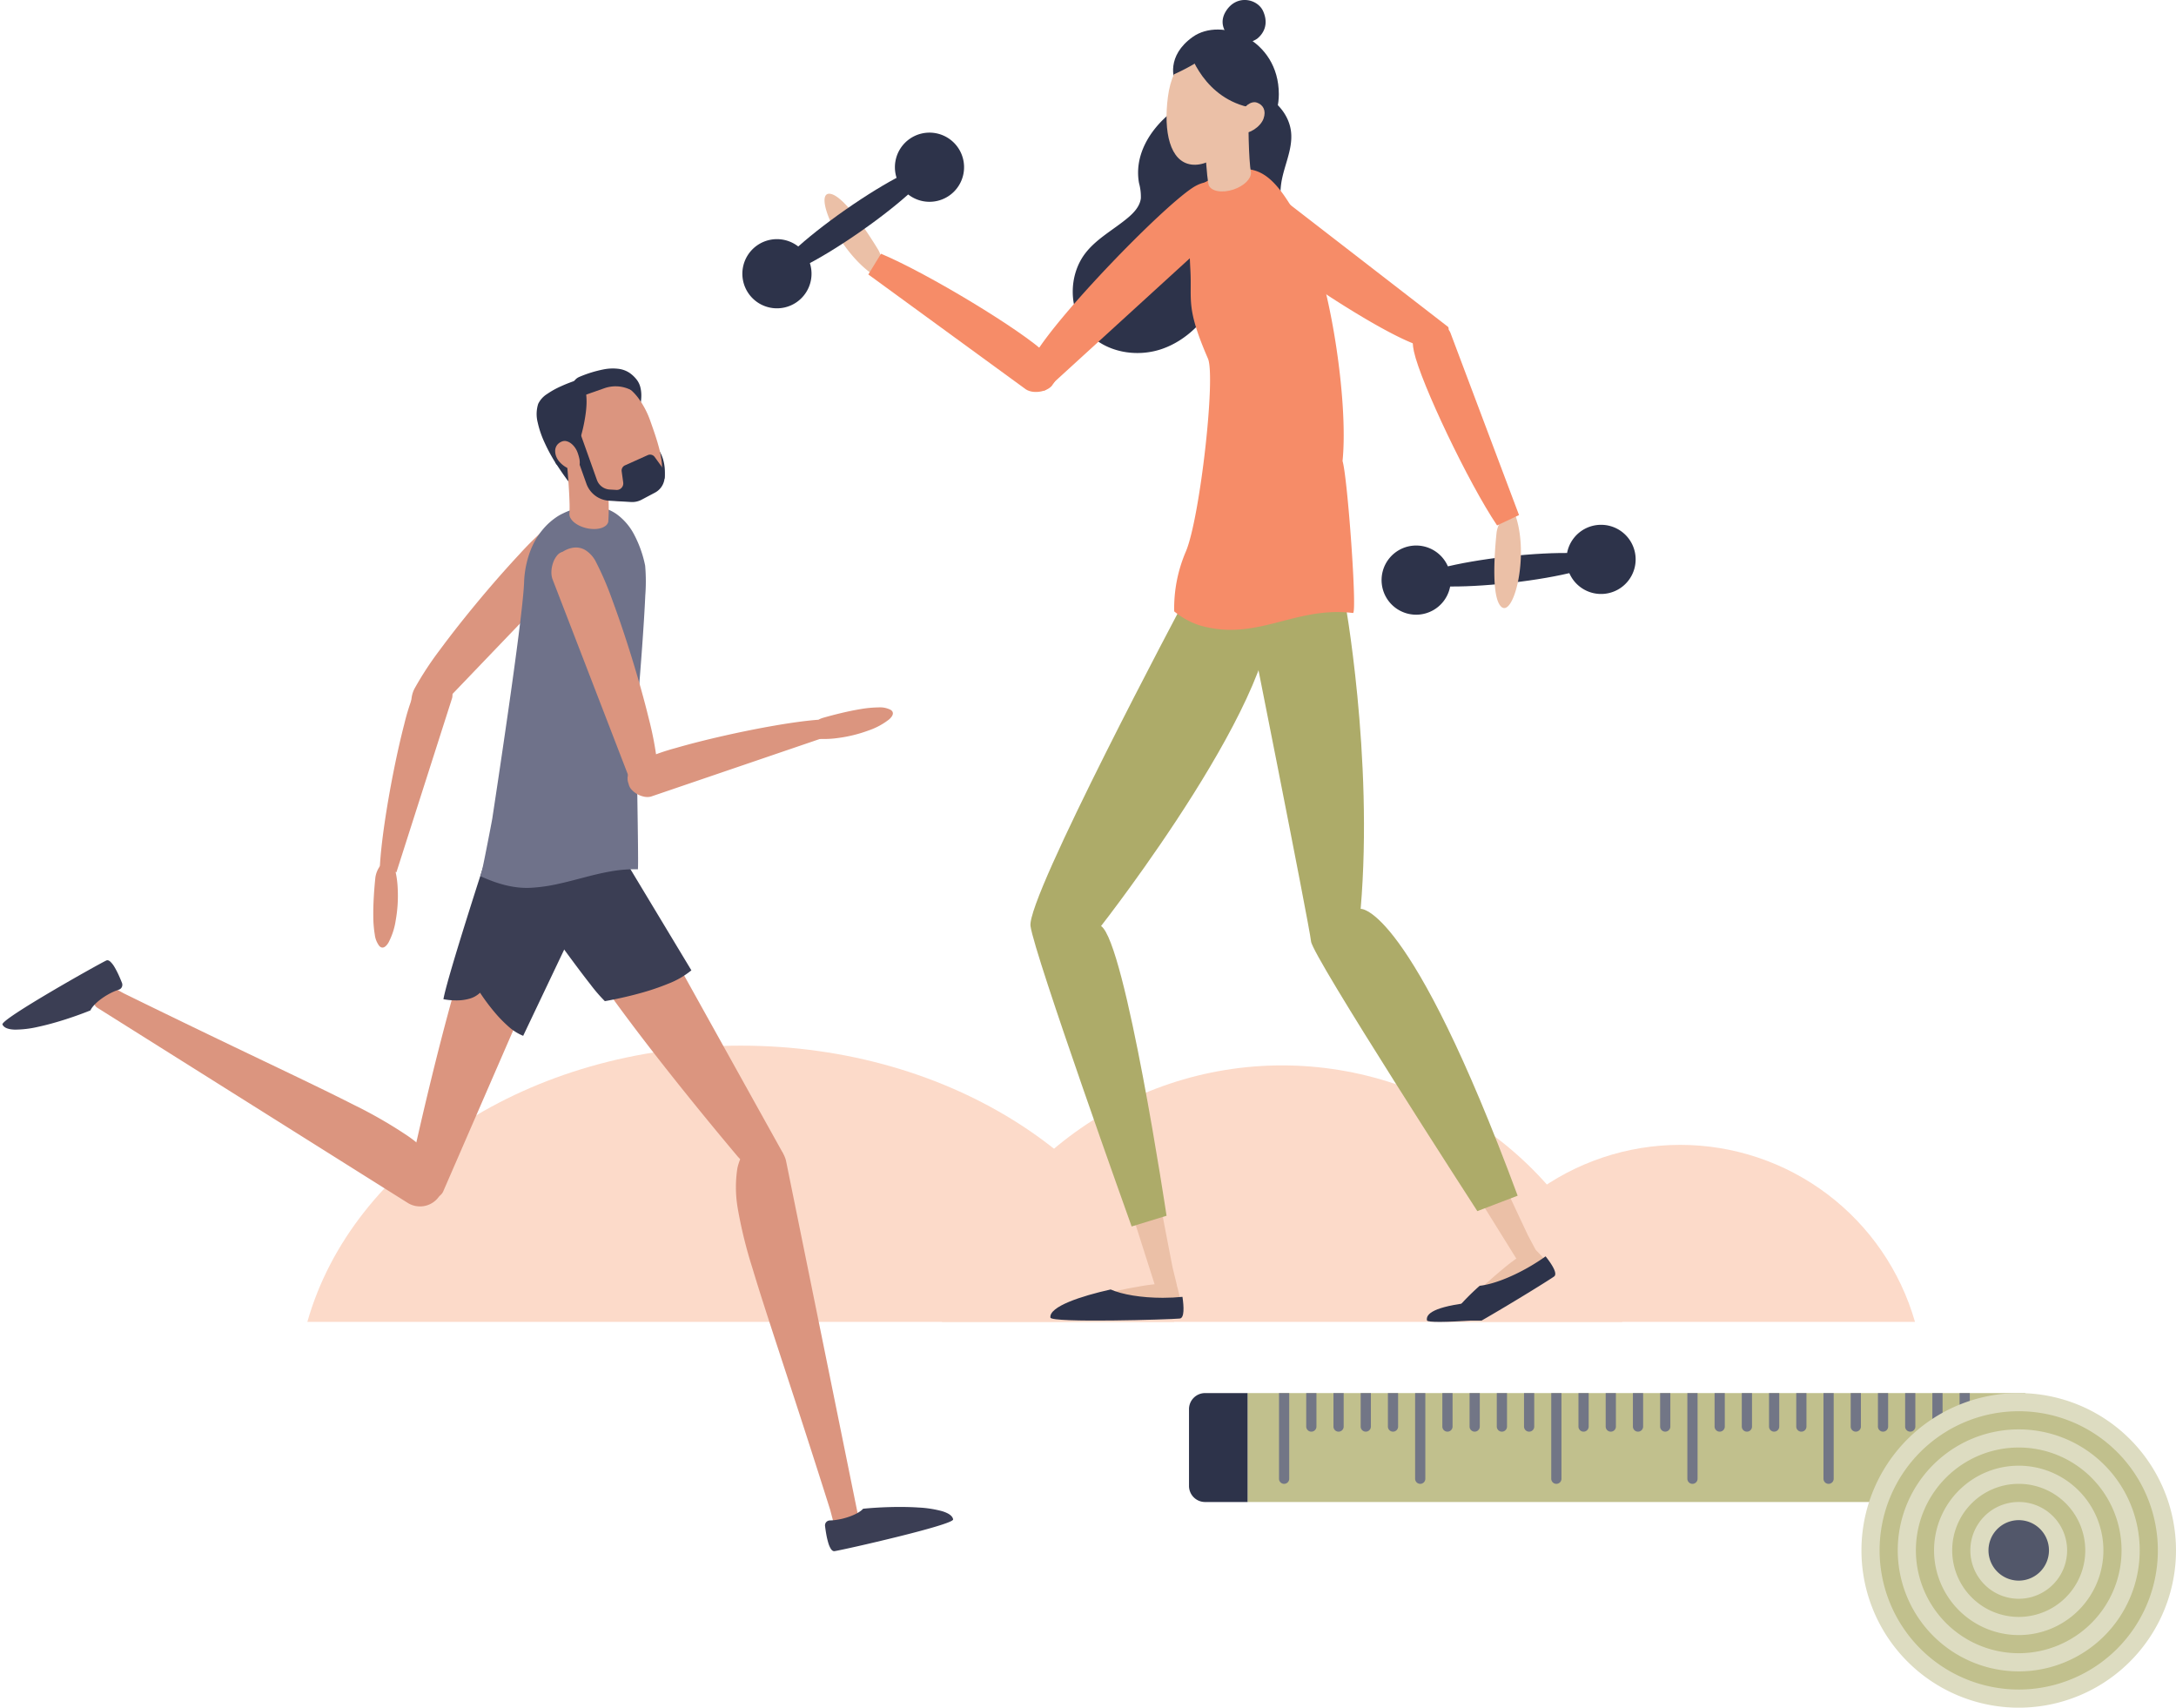
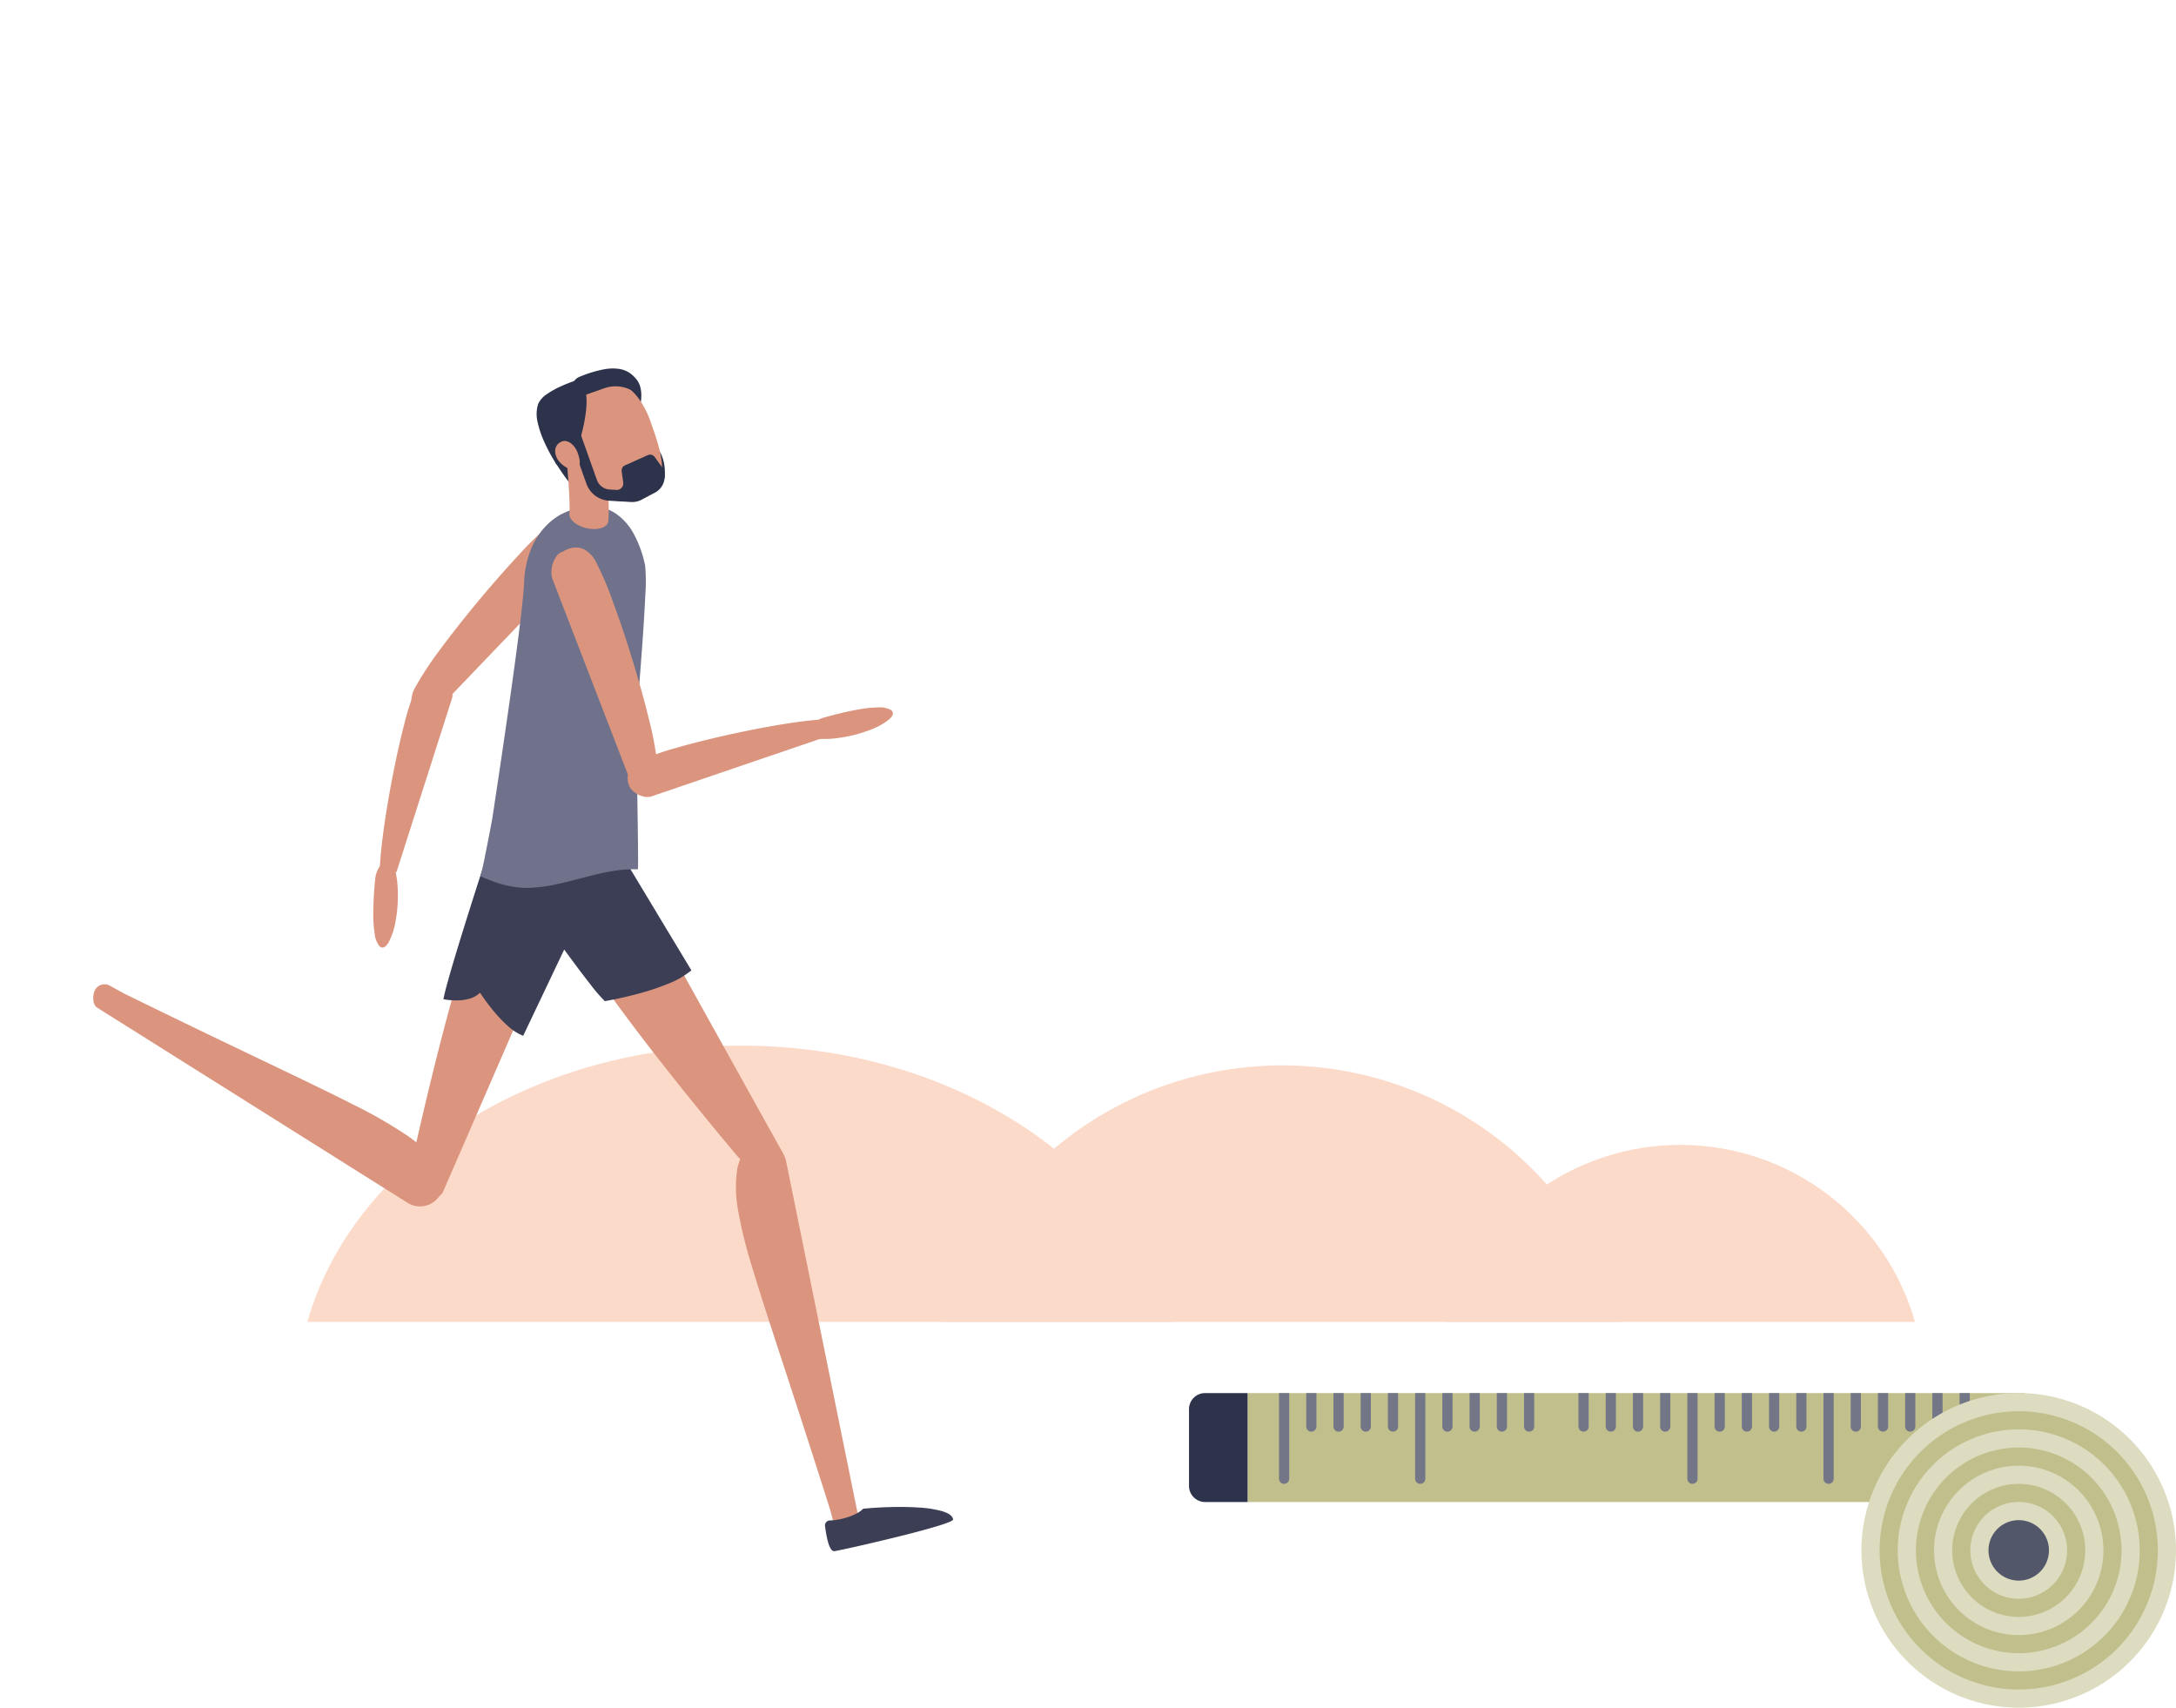
<svg xmlns="http://www.w3.org/2000/svg" xmlns:xlink="http://www.w3.org/1999/xlink" width="662.732" height="520.015" viewBox="0 0 662.732 520.015">
  <defs>
    <clipPath id="clip-path">
      <path id="Path_10363" data-name="Path 10363" d="M194.2,83.971H401.417a107.77,107.77,0,0,0-207.215,0" transform="translate(-194.202 -5.863)" fill="none" />
    </clipPath>
    <linearGradient id="linear-gradient" x1="-0.918" y1="0.902" x2="-0.913" y2="0.902" gradientUnits="objectBoundingBox">
      <stop offset="0" stop-color="#ff8f8f" />
      <stop offset="0.998" stop-color="#fcdac9" />
      <stop offset="1" stop-color="#fcdac9" />
    </linearGradient>
    <clipPath id="clip-path-2">
      <path id="Path_10364" data-name="Path 10364" d="M343.7,83.361h143a74.371,74.371,0,0,0-143,0" transform="translate(-343.696 -29.459)" fill="none" />
    </clipPath>
    <linearGradient id="linear-gradient-2" x1="-2.377" y1="0.902" x2="-2.37" y2="0.902" xlink:href="#linear-gradient" />
    <clipPath id="clip-path-3">
      <path id="Path_10365" data-name="Path 10365" d="M132.005,0C67.54,0,13.61,35.968,0,84.123H264.008C250.4,35.968,196.469,0,132.005,0Z" fill="none" />
    </clipPath>
    <linearGradient id="linear-gradient-3" x1="0.012" y1="0.886" x2="0.016" y2="0.886" xlink:href="#linear-gradient" />
    <clipPath id="clip-path-4">
-       <rect id="Rectangle_173" data-name="Rectangle 173" width="272.061" height="402.536" fill="none" />
-     </clipPath>
+       </clipPath>
    <clipPath id="clip-path-5">
      <rect id="Rectangle_326" data-name="Rectangle 326" width="300.605" height="95.801" fill="none" />
    </clipPath>
    <clipPath id="clip-path-6">
      <path id="Rectangle_172" data-name="Rectangle 172" d="M0,0H291.2l-.938,360.149H1.34Z" fill="none" />
    </clipPath>
  </defs>
  <g id="Group_616" data-name="Group 616" transform="translate(-1130.926 -2205.49)">
    <g id="Group_467" data-name="Group 467" transform="translate(1224.537 2523.904)">
      <g id="Group_435" data-name="Group 435" transform="translate(193.264 6.015)">
        <g id="Group_434" data-name="Group 434" clip-path="url(#clip-path)">
          <rect id="Rectangle_289" data-name="Rectangle 289" width="213.601" height="97.109" transform="translate(-7.259 0.68) rotate(-5.356)" fill="url(#linear-gradient)" />
        </g>
      </g>
      <g id="Group_437" data-name="Group 437" transform="translate(346.622 30.22)">
        <g id="Group_436" data-name="Group 436" clip-path="url(#clip-path-2)">
          <rect id="Rectangle_290" data-name="Rectangle 290" width="147.405" height="67.014" transform="translate(-5.009 0.469) rotate(-5.356)" fill="url(#linear-gradient-2)" />
        </g>
      </g>
      <g id="Group_439" data-name="Group 439" transform="translate(0)">
        <g id="Group_438" data-name="Group 438" clip-path="url(#clip-path-3)">
          <rect id="Rectangle_291" data-name="Rectangle 291" width="276.639" height="108.954" transform="matrix(0.996, -0.093, 0.093, 0.996, -13.775, 0.732)" fill="url(#linear-gradient-3)" />
        </g>
      </g>
    </g>
    <g id="Group_468" data-name="Group 468" transform="translate(1357.022 2205.49)">
      <g id="Group_267" data-name="Group 267" transform="translate(0)" clip-path="url(#clip-path-4)">
        <path id="Path_9178" data-name="Path 9178" d="M408.936,291.3c.248,2.214-12.157,5.423-27.707,7.167s-28.358,1.362-28.606-.852,12.156-5.423,27.707-7.167,28.357-1.362,28.606.852" transform="translate(-147.407 -120.959)" fill="#2d334a" />
        <path id="Path_9179" data-name="Path 9179" d="M431.357,286.3A10.532,10.532,0,1,1,443,295.6a10.532,10.532,0,0,1-11.639-9.292" transform="translate(-180.294 -114.791)" fill="#2d334a" />
        <path id="Path_9180" data-name="Path 9180" d="M334.594,297.155a10.532,10.532,0,1,1,11.639,9.292,10.531,10.531,0,0,1-11.639-9.292" transform="translate(-139.844 -119.328)" fill="#2d334a" />
        <path id="Path_9181" data-name="Path 9181" d="M221.352,325.4c2.326-12.971-3.228-17.595-7.7-19.24a6.937,6.937,0,0,0-10.295,2.906L158.293,409.535a3.217,3.217,0,0,0,3.143,4.531,11.159,11.159,0,0,0,10.5-4.654c12.47-17.734,46.4-67.146,49.422-84.012" transform="translate(-66.054 -127.476)" fill="#ebc0a7" />
        <path id="Path_9182" data-name="Path 9182" d="M289.884,302.287c-5.5-11.975-12.7-12.6-17.311-11.393a6.939,6.939,0,0,0-6.79,8.267l20.408,108.2a3.216,3.216,0,0,0,5.167,1.923,11.16,11.16,0,0,0,5.955-9.815c.1-21.679-.277-81.616-7.429-97.187" transform="translate(-111.055 -121.425)" fill="#ebc0a7" />
        <path id="Path_9183" data-name="Path 9183" d="M172.484,482.054c-2.9-3.185-5.522-4.447-8.983-3.473a6.98,6.98,0,0,0-4.757,8.84L192.2,592.328a3.222,3.222,0,0,0,6.2-1.746l-1.133-4.621c-14.483-74.173-15.436-92.031-24.784-103.905" transform="translate(-66.222 -199.929)" fill="#ebc0a7" />
        <path id="Path_9184" data-name="Path 9184" d="M316.677,481.972c-3.59-2.379-6.442-2.96-9.559-1.167a6.981,6.981,0,0,0-2.448,9.736l58.125,93.521a3.221,3.221,0,0,0,5.582-3.211l-2.23-4.2c-32.2-68.37-37.5-85.452-49.469-94.675" transform="translate(-126.922 -200.554)" fill="#ebc0a7" />
        <path id="Path_9185" data-name="Path 9185" d="M200.586,671.847s2.408,8.186.963,8.667-35.151,1.926-37.558.481,4.815-3.852,4.815-3.852,15.89-4.333,25.039-5.3c0,0,6.741-.481,6.741,0" transform="translate(-68.349 -280.766)" fill="#ebc0a7" />
        <path id="Path_9186" data-name="Path 9186" d="M179.551,674.72c3.491,1.532,9.291,2.536,15.86,2.536,2.1,0,4.12-.1,6.012-.293.438,2.973.63,6.441-.812,6.607-2.546.294-39.194,1.405-39.408-.294-.424-3.356,9.409-6.561,18.349-8.555" transform="translate(-67.383 -282.056)" fill="#2d334a" />
        <path id="Path_9187" data-name="Path 9187" d="M396.312,653.216c-.24-.417-5.844,3.361-5.844,3.361-7.45,5.4-19.064,17.076-19.064,17.076s-.105.119-.275.319h8.681c9.207-5.4,21.013-13,21.658-13.722,1.012-1.138-5.156-7.033-5.156-7.033" transform="translate(-155.145 -273.053)" fill="#ebc0a7" />
        <path id="Path_9188" data-name="Path 9188" d="M358.256,687.109c.132.683,6.229.519,13.595.052l-1.668-5.325c-11.173,1.444-12.21,3.8-11.927,5.273" transform="translate(-149.747 -285.031)" fill="#2d334a" />
        <path id="Path_9189" data-name="Path 9189" d="M398.858,657.391c-1.546,1.108-3.246,2.205-5.065,3.252-5.695,3.275-11.222,5.3-15.012,5.709a73.768,73.768,0,0,0-9.861,10.6h10.439c9.36-5.374,20.866-12.526,22.09-13.431,1.168-.864-.727-3.773-2.589-6.132" transform="translate(-154.221 -274.812)" fill="#2d334a" />
        <path id="Path_9190" data-name="Path 9190" d="M197.381,314.122s-47.785,89.744-46.6,98.572,30.8,91.489,30.8,91.489l10.636-3.26s-12.5-83.211-19.949-88.229c0,0,57.749-73.737,51.539-100.024Z" transform="translate(-63.021 -130.706)" fill="#adab69" />
        <path id="Path_9191" data-name="Path 9191" d="M293.16,312.669s8.924,48.41,4.968,94.8c0,0,14.876-1.476,47.814,87.348l-12.281,4.692s-50.228-77.6-50.643-82.127S262.7,313.1,262.7,313.1Z" transform="translate(-109.816 -130.706)" fill="#adab69" />
        <path id="Path_9192" data-name="Path 9192" d="M225.968,46.305c-14.99-2.6-35.869,12.353-32.875,28.7a15.554,15.554,0,0,1,.553,4.63c-.3,2.437-2.126,4.389-4.01,5.963-4.235,3.539-9.289,6.2-12.722,10.522-5.494,6.916-5.38,17.813.552,24.356,5.488,6.052,14.866,7.688,22.59,5.024s13.783-9.061,17.341-16.416a24.064,24.064,0,0,1,2.978-5.317c2.45-2.877,6.363-3.983,9.42-6.2a15.3,15.3,0,0,0,5.8-8.6c1.1-4.427.162-9.111.767-13.633.708-5.3,3.523-10.334,3.058-15.658-.591-6.773-6.75-12.207-13.45-13.367" transform="translate(-72.279 -19.234)" fill="#2d334a" />
        <path id="Path_9193" data-name="Path 9193" d="M199.962,97.143c7.519-5.069,11.011,1.867,11.188,2.016,2.079,1.749,1.4,7.016-.931,9.373l-54.665,49.909c-.8.888-2.3-.413-3.21-1.182a2.2,2.2,0,0,1-.652-.932c-1.438-2.408-1.049-6.1.429-8.55,7.7-12.779,38.062-44.043,47.84-50.634" transform="translate(-63.036 -39.835)" fill="#f68c68" />
        <path id="Path_9194" data-name="Path 9194" d="M280.444,223.645c1.334.164-1.661-41.39-3.183-46.28,1.888-18.346-4.023-56.385-11.458-70.171-9.339-17.315-14.6-23.729-30.625-14.585-5.045,2.878-4.781,16.925-4.262,26.484s-1.454,11.375,5.354,27.076c2.42,5.582-2.467,48.838-6.746,58.8a43.81,43.81,0,0,0-3.536,18.182,24.165,24.165,0,0,0,7.4,4.149c17.635,5.358,29.137-5.849,47.051-3.654" transform="translate(-94.467 -36.976)" fill="#f68c68" />
        <path id="Path_9195" data-name="Path 9195" d="M59.909,125.629a8.32,8.32,0,0,0-.661-7.368c-3.485-5.693-10.42-16.207-14.478-16.864-5.582-.9,2.807,18.9,14.6,25.612Z" transform="translate(-17.976 -42.375)" fill="#ebc0a7" />
        <path id="Path_9196" data-name="Path 9196" d="M69.781,132.772C84.035,138.734,113,156.3,120,163.156c5.8,5.686,2.266,9.126,2.166,9.313-1.173,2.2-5.754,3.214-8.245,1.61l-48-35Z" transform="translate(-27.557 -55.503)" fill="#f68c68" />
        <path id="Path_9197" data-name="Path 9197" d="M259.828,111.423c-5.682-6.067.249-10.914.363-11.117,1.336-2.366,6.285-2.867,8.771-1.16L322.317,140.4c.926.57-.073,2.281-.661,3.322a2.376,2.376,0,0,1-.772.825A8.278,8.278,0,0,1,312.939,146c-12.818-4.553-45.722-26.692-53.111-34.581" transform="translate(-107.589 -41.024)" fill="#f68c68" />
        <path id="Path_9198" data-name="Path 9198" d="M245.635,53.06s12-5.44,11.984-17.935C257.6,18.347,240.074,11.5,231.364,17.732c-8.019,5.734-6,12.825-4.866,14.521S245.635,53.06,245.635,53.06" transform="translate(-94.229 -6.464)" fill="#2d334a" />
        <path id="Path_9199" data-name="Path 9199" d="M255.153,52.41,241.7,52.263c-.022,1.842.087,19.361,1.333,25.86.665,1.978,4.072,2.615,7.61,1.426,3.181-1.07,5.363-3.25,5.293-5.116l.016,0c-.747-3.9-.865-15.58-.8-22.018" transform="translate(-101.036 -21.848)" fill="#ebc0a7" />
        <path id="Path_9200" data-name="Path 9200" d="M246.085,43.189c-1.4,10.7-9.986,18.392-16.523,17.537s-8.549-9.939-7.149-20.635,7.411-15.446,13.948-14.59,11.124,6.992,9.723,17.689" transform="translate(-92.8 -10.619)" fill="#ebc0a7" />
        <path id="Path_9201" data-name="Path 9201" d="M233.111,21.735s3.542,14,16.979,17.987c6.922,2.054,8.457-8.761,8.457-8.761l-7.322-9.707S245.5,17.291,241.371,18c-.353.06-8.26,3.74-8.26,3.74" transform="translate(-97.448 -7.488)" fill="#2d334a" />
        <path id="Path_9202" data-name="Path 9202" d="M225.727,29.882s11.525-5.019,13.011-9.24S234.2,17.32,234.2,17.32a15.583,15.583,0,0,0-8.468,12.562" transform="translate(-94.362 -7.207)" fill="#2d334a" />
        <path id="Path_9203" data-name="Path 9203" d="M254.695,12.4s-5.617-3.8-2.334-9.023,9.639-3.739,11.32.044c1.867,4.2-.121,7.013-1.837,8.373a7.279,7.279,0,0,1-7.149.606" transform="translate(-105.065 0)" fill="#2d334a" />
        <path id="Path_9204" data-name="Path 9204" d="M267.183,58.494c-.9,2.522-4.562,4.852-6.389,4.2s-1.551-2.862-.649-5.384,3.228-4.353,5.055-3.7,2.885,2.363,1.983,4.885" transform="translate(-108.456 -22.355)" fill="#ebc0a7" />
        <path id="Path_9205" data-name="Path 9205" d="M398.118,267.819a8.322,8.322,0,0,0-3.931,6.267c-.669,6.641-1.506,19.209,1.327,22.187,3.9,4.1,9.2-16.745,3.867-29.227Z" transform="translate(-164.51 -111.634)" fill="#ebc0a7" />
        <path id="Path_9206" data-name="Path 9206" d="M376.515,230.165c-8.647-12.8-23.231-43.382-25.321-52.95-1.734-7.937,3.111-8.873,3.3-8.975,2.187-1.2,6.574.468,7.777,3.177L383.2,227.011Z" transform="translate(-146.655 -70.166)" fill="#f68c68" />
        <path id="Path_9207" data-name="Path 9207" d="M64.475,87.251c1.276,1.827-8.09,10.57-20.92,19.529s-24.264,14.739-25.54,12.913,8.09-10.57,20.92-19.529S63.2,85.424,64.475,87.251" transform="translate(-7.482 -36.333)" fill="#2d334a" />
        <path id="Path_9208" data-name="Path 9208" d="M81.731,85.957A10.532,10.532,0,1,1,96.4,88.563a10.531,10.531,0,0,1-14.664-2.605" transform="translate(-33.373 -29.01)" fill="#2d334a" />
        <path id="Path_9209" data-name="Path 9209" d="M1.9,141.7a10.532,10.532,0,1,1,14.664,2.605A10.532,10.532,0,0,1,1.9,141.7" transform="translate(0 -52.313)" fill="#2d334a" />
      </g>
    </g>
    <g id="Group_469" data-name="Group 469" transform="translate(1493.053 2629.704)">
      <rect id="Rectangle_325" data-name="Rectangle 325" width="236.86" height="33.172" transform="translate(17.845 0.001)" fill="#c1c08d" />
      <g id="Group_463" data-name="Group 463" transform="translate(0 0)">
        <g id="Group_462" data-name="Group 462" clip-path="url(#clip-path-5)">
          <path id="Path_10492" data-name="Path 10492" d="M328.34,0h12.942V33.172H328.34a4.9,4.9,0,0,1-4.9-4.9V4.9a4.9,4.9,0,0,1,4.9-4.9" transform="translate(-323.439 0)" fill="#2d334a" />
          <path id="Path_10493" data-name="Path 10493" d="M71.837,0V26.084a1.554,1.554,0,1,0,3.109,0V0Z" transform="translate(162.857 0)" fill="#727686" />
          <path id="Path_10494" data-name="Path 10494" d="M81.32,0V10.192a1.555,1.555,0,1,0,3.11,0V0Z" transform="translate(145.083 0)" fill="#727686" />
          <path id="Path_10495" data-name="Path 10495" d="M90.8,0V10.192a1.554,1.554,0,1,0,3.109,0V0Z" transform="translate(127.308 0)" fill="#727686" />
          <path id="Path_10496" data-name="Path 10496" d="M100.288,0V10.192a1.554,1.554,0,1,0,3.109,0V0Z" transform="translate(109.533 0)" fill="#727686" />
          <path id="Path_10497" data-name="Path 10497" d="M109.772,0V10.192a1.554,1.554,0,1,0,3.109,0V0Z" transform="translate(91.758 0)" fill="#727686" />
          <path id="Path_10498" data-name="Path 10498" d="M119.256,0V26.084a1.554,1.554,0,1,0,3.109,0V0Z" transform="translate(73.983 0)" fill="#727686" />
          <path id="Path_10499" data-name="Path 10499" d="M128.74,0V10.192a1.554,1.554,0,1,0,3.109,0V0Z" transform="translate(56.207 0)" fill="#727686" />
          <path id="Path_10500" data-name="Path 10500" d="M138.223,0V10.192a1.555,1.555,0,1,0,3.11,0V0Z" transform="translate(38.433 0)" fill="#727686" />
          <path id="Path_10501" data-name="Path 10501" d="M147.708,0V10.192a1.554,1.554,0,1,0,3.109,0V0Z" transform="translate(20.657 0)" fill="#727686" />
          <path id="Path_10502" data-name="Path 10502" d="M157.191,0V10.192a1.555,1.555,0,1,0,3.11,0V0Z" transform="translate(2.883 0)" fill="#727686" />
          <path id="Path_10503" data-name="Path 10503" d="M166.675,0V26.084a1.555,1.555,0,0,0,3.11,0V0Z" transform="translate(-14.893 0)" fill="#727686" />
          <path id="Path_10504" data-name="Path 10504" d="M176.16,0V10.192a1.554,1.554,0,1,0,3.109,0V0Z" transform="translate(-32.669 0)" fill="#727686" />
-           <path id="Path_10505" data-name="Path 10505" d="M185.643,0V10.192a1.555,1.555,0,1,0,3.11,0V0Z" transform="translate(-50.443 0)" fill="#727686" />
+           <path id="Path_10505" data-name="Path 10505" d="M185.643,0V10.192a1.555,1.555,0,1,0,3.11,0V0" transform="translate(-50.443 0)" fill="#727686" />
          <path id="Path_10506" data-name="Path 10506" d="M195.127,0V10.192a1.555,1.555,0,1,0,3.11,0V0Z" transform="translate(-68.218 0)" fill="#727686" />
          <path id="Path_10507" data-name="Path 10507" d="M204.611,0V10.192a1.555,1.555,0,1,0,3.11,0V0Z" transform="translate(-85.994 0)" fill="#727686" />
-           <path id="Path_10508" data-name="Path 10508" d="M214.1,0V26.084a1.554,1.554,0,0,0,3.109,0V0Z" transform="translate(-103.77 0)" fill="#727686" />
          <path id="Path_10509" data-name="Path 10509" d="M223.579,0V10.192a1.555,1.555,0,1,0,3.11,0V0Z" transform="translate(-121.544 0)" fill="#727686" />
          <path id="Path_10510" data-name="Path 10510" d="M233.063,0V10.192a1.555,1.555,0,1,0,3.11,0V0Z" transform="translate(-139.319 0)" fill="#727686" />
          <path id="Path_10511" data-name="Path 10511" d="M242.547,0V10.192a1.555,1.555,0,1,0,3.11,0V0Z" transform="translate(-157.095 0)" fill="#727686" />
          <path id="Path_10512" data-name="Path 10512" d="M252.031,0V10.192a1.555,1.555,0,1,0,3.11,0V0Z" transform="translate(-174.87 0)" fill="#727686" />
          <path id="Path_10513" data-name="Path 10513" d="M261.515,0V26.084a1.555,1.555,0,0,0,3.11,0V0Z" transform="translate(-192.645 0)" fill="#727686" />
          <path id="Path_10514" data-name="Path 10514" d="M271,0V10.192a1.554,1.554,0,1,0,3.109,0V0Z" transform="translate(-210.422 0)" fill="#727686" />
          <path id="Path_10515" data-name="Path 10515" d="M280.484,0V10.192a1.554,1.554,0,1,0,3.109,0V0Z" transform="translate(-228.197 0)" fill="#727686" />
          <path id="Path_10516" data-name="Path 10516" d="M289.967,0V10.192a1.555,1.555,0,1,0,3.11,0V0Z" transform="translate(-245.971 0)" fill="#727686" />
          <path id="Path_10517" data-name="Path 10517" d="M299.452,0V10.192a1.554,1.554,0,1,0,3.109,0V0Z" transform="translate(-263.747 0)" fill="#727686" />
          <path id="Path_10518" data-name="Path 10518" d="M308.936,0V26.084a1.554,1.554,0,0,0,3.109,0V0Z" transform="translate(-281.523 0)" fill="#727686" />
          <path id="Path_10519" data-name="Path 10519" d="M95.8,47.9A47.9,47.9,0,1,0,47.9,95.8,47.9,47.9,0,0,0,95.8,47.9" transform="translate(204.804 0)" fill="#dddcc1" />
          <path id="Path_10520" data-name="Path 10520" d="M48.695,91.069A42.373,42.373,0,1,0,6.322,48.7,42.422,42.422,0,0,0,48.695,91.069" transform="translate(204.01 -0.795)" fill="#c1c08d" />
          <path id="Path_10521" data-name="Path 10521" d="M49.492,86.337A36.846,36.846,0,1,0,12.646,49.492,36.887,36.887,0,0,0,49.492,86.337" transform="translate(203.213 -1.59)" fill="#dddcc1" />
          <path id="Path_10522" data-name="Path 10522" d="M50.285,81.6A31.318,31.318,0,1,0,18.967,50.287,31.354,31.354,0,0,0,50.285,81.6" transform="translate(202.419 -2.385)" fill="#c1c08d" />
          <path id="Path_10523" data-name="Path 10523" d="M51.081,76.872a25.79,25.79,0,1,0-25.79-25.791,25.819,25.819,0,0,0,25.79,25.791" transform="translate(201.623 -3.181)" fill="#dddcc1" />
          <path id="Path_10524" data-name="Path 10524" d="M51.876,72.14A20.263,20.263,0,1,0,31.614,51.877,20.285,20.285,0,0,0,51.876,72.14" transform="translate(200.828 -3.976)" fill="#c1c08d" />
          <path id="Path_10525" data-name="Path 10525" d="M52.669,67.407A14.736,14.736,0,1,0,37.935,52.672,14.753,14.753,0,0,0,52.669,67.407" transform="translate(200.035 -4.771)" fill="#dddcc1" />
          <path id="Path_10526" data-name="Path 10526" d="M53.465,62.675a9.208,9.208,0,1,0-9.207-9.208,9.219,9.219,0,0,0,9.207,9.208" transform="translate(199.239 -5.566)" fill="#52576a" />
        </g>
      </g>
    </g>
    <g id="Group_466" data-name="Group 466" transform="translate(1130.926 2317.694)">
      <g id="Group_265" data-name="Group 265" clip-path="url(#clip-path-6)">
        <path id="Path_9154" data-name="Path 9154" d="M1.148,21.786A28.96,28.96,0,0,1,.01,13.466,15.258,15.258,0,0,1,1.243,7.619,11.615,11.615,0,0,1,3.954,3.812a12.85,12.85,0,0,1,3.294-2.2q.1-.079.2-.156t.2-.15q.1-.074.208-.144t.215-.137a7.083,7.083,0,0,1,9.859,2.626l54.326,97.677a3.262,3.262,0,0,1-2.37,4.814,3.3,3.3,0,0,1-.413.035A11.3,11.3,0,0,1,58.464,102.4c-3.534-4.2-8.6-10.287-14.273-17.313s-11.973-15-17.969-22.974S14.525,46.156,10.04,39.121,2.285,25.991,1.148,21.786" transform="translate(166.09 137.424)" fill="#db957f" />
        <path id="Path_9155" data-name="Path 9155" d="M.589,7.631a17.585,17.585,0,0,1,.924-2.838A9.218,9.218,0,0,1,2.8,2.621,6.681,6.681,0,0,1,4.564,1.091,7.986,7.986,0,0,1,6.905.18a7.059,7.059,0,0,1,8.522,5.552L37.552,114.623a2.264,2.264,0,0,1-.184,1.321,4.465,4.465,0,0,1-.856,1.26,6.161,6.161,0,0,1-1.239,1.011,4.524,4.524,0,0,1-1.334.574,3.247,3.247,0,0,1-3.873-2.333l-1.226-4.638C23.1,93.648,18.3,78.992,14.369,66.995S7.385,45.651,5.13,38.115A138.031,138.031,0,0,1,.686,20.049a37.766,37.766,0,0,1-.1-12.419" transform="translate(224.015 235.782)" fill="#db957f" />
        <path id="Path_9156" data-name="Path 9156" d="M104.575,54.5a17.6,17.6,0,0,1,1.417,2.627,9.2,9.2,0,0,1,.682,2.43,6.656,6.656,0,0,1-.11,2.326,7.951,7.951,0,0,1-.957,2.318A7.073,7.073,0,0,1,95.7,66.516L1.19,7.11A2.3,2.3,0,0,1,.352,6.058a4.494,4.494,0,0,1-.329-1.5,6.169,6.169,0,0,1,.118-1.6,4.51,4.51,0,0,1,.5-1.366A3.263,3.263,0,0,1,5.029.408L9.264,2.743C26.5,11.2,40.5,17.9,51.951,23.375S72.3,33.112,79.331,36.7a138.808,138.808,0,0,1,16.178,9.287,37.887,37.887,0,0,1,9.066,8.512" transform="translate(28.387 187.522)" fill="#db957f" />
        <path id="Path_9157" data-name="Path 9157" d="M29.565,8.846A28.91,28.91,0,0,1,35.48,2.888,15.213,15.213,0,0,1,40.87.32,11.586,11.586,0,0,1,45.539.168a12.841,12.841,0,0,1,3.748,1.285q.121.029.242.061t.241.069q.121.037.241.078t.24.089a7.1,7.1,0,0,1,3.9,9.439L9.6,113.684a3.261,3.261,0,0,1-5.261,1.044,3.319,3.319,0,0,1-.279-.306A11.3,11.3,0,0,1,.374,103.388c1.189-5.361,2.945-13.08,5.075-21.861S10.086,62.9,12.775,53.284,18.338,34.29,21.2,26.449s5.716-14.146,8.365-17.6" transform="translate(125.397 136.893)" fill="#db957f" />
-         <path id="Path_9158" data-name="Path 9158" d="M26.868,15.27a5.436,5.436,0,0,1,.671-1.061,10.756,10.756,0,0,1,1.067-1.155,16.377,16.377,0,0,1,1.408-1.182,20.4,20.4,0,0,1,1.7-1.143q.5-.3.992-.564t.974-.485c.32-.148.635-.283.942-.4s.607-.227.9-.319a1.511,1.511,0,0,0,.925-.822,1.59,1.59,0,0,0,.141-.619,1.691,1.691,0,0,0-.121-.665c-.3-.748-.648-1.588-1.03-2.417a24.715,24.715,0,0,0-1.221-2.348A7.327,7.327,0,0,0,32.931.425c-.42-.371-.827-.525-1.2-.358-.552.248-2.852,1.493-5.979,3.247S18.673,7.327,14.81,9.606,7.177,14.18,4.416,16-.094,19.182.085,19.574c.472,1.034,1.858,1.495,3.8,1.551a31.781,31.781,0,0,0,7.156-.876c2.707-.584,5.616-1.4,8.372-2.289s5.359-1.839,7.452-2.689" transform="translate(0.67 180.208)" fill="#3b3e54" />
        <path id="Path_9159" data-name="Path 9159" d="M11.627.542a5.273,5.273,0,0,1-.935.812,10.688,10.688,0,0,1-1.348.792,16.548,16.548,0,0,1-1.69.725c-.612.225-1.27.432-1.961.611-.378.1-.752.185-1.12.259s-.729.138-1.082.19-.7.093-1.029.122-.654.048-.962.055a1.561,1.561,0,0,0-.63.147,1.487,1.487,0,0,0-.79.913,1.576,1.576,0,0,0-.054.655c.1.781.223,1.663.383,2.542A23.607,23.607,0,0,0,1,10.9a7.158,7.158,0,0,0,.821,1.9c.315.461.675.715,1.082.66.606-.082,3.185-.624,6.709-1.417S17.6,10.2,21.984,9.118s8.683-2.212,11.868-3.171S39.107,4.2,39.034,3.78c-.193-1.1-1.433-1.9-3.327-2.485A33.827,33.827,0,0,0,28.455.173c-2.809-.188-5.878-.209-8.814-.127s-5.739.268-8.014.5" transform="translate(251.254 346.685)" fill="#3b3e54" />
        <path id="Path_9160" data-name="Path 9160" d="M13.3,0s-.748,2.288-1.89,5.834S8.733,14.179,7.156,19.205s-3.194,10.274-4.5,14.718S.361,42.006.035,43.811c0,0,.472.1,1.236.2a21.061,21.061,0,0,0,2.99.169,14.15,14.15,0,0,0,3.666-.508,7.513,7.513,0,0,0,3.266-1.831s.431.677,1.175,1.729,1.8,2.477,3.053,3.975a40.593,40.593,0,0,0,4.222,4.405,15.731,15.731,0,0,0,4.682,3.02L50.262.436Z" transform="translate(135.014 148.252)" fill="#3b3e54" />
        <path id="Path_9161" data-name="Path 9161" d="M0,19.095s.938,1.324,2.4,3.358,3.45,4.778,5.547,7.618,4.3,5.776,6.209,8.195a47.571,47.571,0,0,0,4.39,5.093s1.213-.2,3.141-.6,4.571-.991,7.431-1.778a73.979,73.979,0,0,0,8.734-2.936A25.873,25.873,0,0,0,44.9,33.975L25.342,1.518,13.871,0Z" transform="translate(165.671 149.304)" fill="#3b3e54" />
        <path id="Path_9162" data-name="Path 9162" d="M4.263.716a7.71,7.71,0,0,0-3.637,5.8C.471,8.059.308,9.941.189,11.94S0,16.058.028,18.07a34.562,34.562,0,0,0,.446,5.493,7.1,7.1,0,0,0,1.386,3.51c.9.949,1.884.455,2.774-1A21.177,21.177,0,0,0,6.849,19.3a42.433,42.433,0,0,0,.614-9.654A28.8,28.8,0,0,0,5.432,0Z" transform="translate(113.666 148.789)" fill="#db957f" />
        <path id="Path_9163" data-name="Path 9163" d="M42.194,2.045A8.869,8.869,0,0,1,46.615.035a5.567,5.567,0,0,1,3.25.623A7.469,7.469,0,0,1,51.9,2.273c.471.522.731.935.775.967a3.244,3.244,0,0,1,1.093,1.674,7.022,7.022,0,0,1,.275,2.4,9.172,9.172,0,0,1-.484,2.551A6.557,6.557,0,0,1,52.377,12L4.83,61.609a.807.807,0,0,1-.639.319,1.891,1.891,0,0,1-.8-.2,5.855,5.855,0,0,1-.843-.483c-.273-.183-.532-.376-.755-.541a2.039,2.039,0,0,1-.539-.592,2.087,2.087,0,0,1-.12-.232,5.839,5.839,0,0,1-.814-1.815,8.087,8.087,0,0,1-.259-2.078A9.413,9.413,0,0,1,.3,53.871,8.447,8.447,0,0,1,1,51.932a99.789,99.789,0,0,1,7.89-12.041c3.482-4.728,7.62-9.949,11.831-15s8.5-9.92,12.27-13.951a93.147,93.147,0,0,1,9.2-8.9" transform="translate(125.211 45.624)" fill="#db957f" />
        <path id="Path_9164" data-name="Path 9164" d="M.071,58.536c.171-3.576.684-8.183,1.415-13.212s1.68-10.482,2.726-15.746S6.4,19.236,7.515,14.957a68.5,68.5,0,0,1,3.145-9.829A11.4,11.4,0,0,1,13.11,1.472,5.284,5.284,0,0,1,15.472.125,4.323,4.323,0,0,1,17.286.071a5.662,5.662,0,0,1,.8.222,3.512,3.512,0,0,1,1.677.808,6.579,6.579,0,0,1,1.414,1.657,7.19,7.19,0,0,1,.87,2.1A4.8,4.8,0,0,1,22.1,6.988L5.119,60.095Z" transform="translate(115.619 93.315)" fill="#db957f" />
        <path id="Path_9165" data-name="Path 9165" d="M47.559,64.885c.016-.4.256-3.227.589-7.31S48.91,48.144,49.3,42.7s.752-11,.947-15.5a55.252,55.252,0,0,0-.035-9.15,35.047,35.047,0,0,0-3.363-9.478,17.91,17.91,0,0,0-5.343-6.216A13.042,13.042,0,0,0,34.268.005a20.544,20.544,0,0,0-9.057,2.126,14.109,14.109,0,0,0-2.063,1.175A19.876,19.876,0,0,0,19.257,6.78a22.672,22.672,0,0,0-3.884,6.437,30.193,30.193,0,0,0-2.039,10.061c-.126,3.022-.762,8.8-1.653,15.826S9.646,54.388,8.5,62.375,6.215,78.07,5.327,83.993s-1.52,10.058-1.643,10.9c-.034.234-.218,1.224-.482,2.6s-.606,3.145-.957,4.934-.71,3.6-1.007,5.064S.707,110.077.6,110.485c-.043.171-.088.345-.134.521l-.14.533q-.07.268-.139.539t-.132.539c1.2.551,2.425,1.063,3.662,1.517a37.593,37.593,0,0,0,3.759,1.17,29.41,29.41,0,0,0,3.85.711,24.714,24.714,0,0,0,3.936.141,50.156,50.156,0,0,0,8.262-1.148c2.707-.581,5.379-1.3,8.053-2s5.349-1.363,8.062-1.835a40.559,40.559,0,0,1,8.289-.655h.053l.019,0c.072-.454.071-3.3.031-7.366s-.119-9.365-.2-14.722-.171-10.777-.229-15.09-.085-7.522-.047-8.456" transform="translate(146.278 41.993)" fill="#6f728a" />
        <path id="Path_9166" data-name="Path 9166" d="M5.944,10.942s.059-.338.1-.908a15.222,15.222,0,0,0-.017-2.3,13.484,13.484,0,0,0-.6-3.058A10.483,10.483,0,0,0,3.759,1.5C2.976.485,2.35.067,1.851.008A1.2,1.2,0,0,0,.707.673,4.832,4.832,0,0,0,.151,2.1,7.258,7.258,0,0,0,0,2.881Z" transform="translate(196.428 22.693)" fill="#2d334a" />
        <path id="Path_9167" data-name="Path 9167" d="M0,0C.085.108.478.718,1.044,1.57S2.35,3.515,3.129,4.591A33.021,33.021,0,0,0,5.445,7.5c.721.779,1.346,1.28,1.74,1.244.541-.05.819-.522.932-1.2A8.785,8.785,0,0,0,8.061,5.1C7.942,4.215,7.755,3.34,7.6,2.685S7.314,1.6,7.314,1.6Z" transform="translate(169.051 28.542)" fill="#2d334a" />
        <path id="Path_9168" data-name="Path 9168" d="M20.771,11.307s.081-.313.165-.829a14.251,14.251,0,0,0,.183-2.045,10.4,10.4,0,0,0-.265-2.594A6.2,6.2,0,0,0,19.673,3.36,9.865,9.865,0,0,0,17.616,1.4,7.783,7.783,0,0,0,14.443.147,14.24,14.24,0,0,0,9.54.3,36.975,36.975,0,0,0,2.291,2.543,3.655,3.655,0,0,0,1.2,3.231,3.712,3.712,0,0,0,.076,6.71l1.007,4.938Z" transform="translate(174.204 0)" fill="#2d334a" />
        <path id="Path_9169" data-name="Path 9169" d="M1.643,21.43c.619,1.731,1.243,3.376,1.911,4.9a31.734,31.734,0,0,0,2.172,4.2,16.423,16.423,0,0,0,2.664,3.3,11.329,11.329,0,0,0,3.385,2.2c.447.187.916.359,1.407.51a14.523,14.523,0,0,0,1.531.382,13.837,13.837,0,0,0,1.644.215,13.468,13.468,0,0,0,1.746.009q.56-.034,1.137-.117t1.168-.222q.592-.139,1.2-.337t1.223-.462a13.287,13.287,0,0,0,2.759-1.553,8.942,8.942,0,0,0,1.9-1.9,8.08,8.08,0,0,0,1.138-2.225A10.135,10.135,0,0,0,29.1,27.8a16.406,16.406,0,0,0-.138-3.254,30.862,30.862,0,0,0-.727-3.6c-.324-1.256-.721-2.566-1.167-3.925s-.94-2.766-1.457-4.218a26.714,26.714,0,0,0-3.493-6.814,16,16,0,0,0-4.4-4.207A11.463,11.463,0,0,0,12.8.057,11.367,11.367,0,0,0,7.768.7a11.4,11.4,0,0,0-4.3,2.716A11.558,11.558,0,0,0,.767,7.884,16.111,16.111,0,0,0,.031,13.94a26.772,26.772,0,0,0,1.613,7.49" transform="translate(172.494 3.297)" fill="#db957f" />
        <path id="Path_9170" data-name="Path 9170" d="M0,1.269,12.016,0c.044.413.162,1.706.306,3.505s.314,4.105.461,6.545.271,5.012.322,7.346a55.053,55.053,0,0,1-.111,5.911,2.182,2.182,0,0,1-.766,1.18,4.15,4.15,0,0,1-1.512.755,7.491,7.491,0,0,1-2.043.268,10.569,10.569,0,0,1-4.388-.983,7.954,7.954,0,0,1-1.614-1A4.929,4.929,0,0,1,1.59,22.346a2.664,2.664,0,0,1-.434-1.258l-.014,0a34.083,34.083,0,0,0,.05-3.785c-.044-1.574-.141-3.4-.267-5.292S.643,8.151.481,6.3.151,2.712,0,1.269" transform="translate(172.261 23.385)" fill="#db957f" />
        <path id="Path_9171" data-name="Path 9171" d="M6.072,26.036a3.706,3.706,0,0,0,.523-.009,5.776,5.776,0,0,0,1.293-.253,5.71,5.71,0,0,0,1.652-.837,6.138,6.138,0,0,0,1.6-1.759,19.786,19.786,0,0,0,1.687-3.683,40.8,40.8,0,0,0,1.258-4.375c.345-1.486.613-2.954.8-4.273a29.516,29.516,0,0,0,.308-3.375,19.747,19.747,0,0,0-.249-3.8,9.372,9.372,0,0,0-.668-2.275,4.368,4.368,0,0,0-.692-1.1A1.6,1.6,0,0,0,13.266,0s-.7.2-1.77.579-2.519.919-4.017,1.6a26.215,26.215,0,0,0-4.323,2.4,7.262,7.262,0,0,0-2.691,3,10.283,10.283,0,0,0-.157,5.6,29.522,29.522,0,0,0,2.042,6.042,51.671,51.671,0,0,0,2.5,4.833c.717,1.227,1.22,1.977,1.22,1.977" transform="translate(163.445 3.213)" fill="#2d334a" />
        <path id="Path_9172" data-name="Path 9172" d="M3.2,0,8.856,15.865a4.409,4.409,0,0,0,3.9,2.931l2.03.12a1.969,1.969,0,0,0,.877-.147,1.992,1.992,0,0,0,1.206-2.116l-.47-3.4a1.729,1.729,0,0,1,1-1.815l6.954-3.121a1.717,1.717,0,0,1,2.095.561l1.987,2.75a5.509,5.509,0,0,1-1.885,8.105l-4.1,2.172a6.076,6.076,0,0,1-2.837.7l-.056,0h-.112l-.057,0-.133-.008h-.006L17.675,22.5l-5.124-.3a7.819,7.819,0,0,1-6.895-5.187L0,1.15Z" transform="translate(172.94 18.07)" fill="#2d334a" />
        <path id="Path_9173" data-name="Path 9173" d="M.3,4.676a5.33,5.33,0,0,0,1.037,1.7,7.974,7.974,0,0,0,1.6,1.387A6.377,6.377,0,0,0,4.7,8.591a2.591,2.591,0,0,0,1.527.03,1.768,1.768,0,0,0,.932-.708,2.315,2.315,0,0,0,.33-1.146,5.764,5.764,0,0,0-.145-1.476A13.828,13.828,0,0,0,6.85,3.6a6.532,6.532,0,0,0-.843-1.623A5.691,5.691,0,0,0,4.833.748,3.742,3.742,0,0,0,3.5.078,2.292,2.292,0,0,0,2.161.122,3.581,3.581,0,0,0,1.036.756a2.875,2.875,0,0,0-.755.984A3.133,3.133,0,0,0,0,3.054,4.819,4.819,0,0,0,.3,4.676" transform="translate(169.085 22.08)" fill="#db957f" />
        <path id="Path_9174" data-name="Path 9174" d="M1.526,6.621l7-2.454a10.3,10.3,0,0,1,7.222.153l3.138,1.251L13.33.143,6.96,0,0,3.043Z" transform="translate(175.552 1.847)" fill="#2d334a" />
        <path id="Path_9175" data-name="Path 9175" d="M.505,7.736A7.735,7.735,0,0,1,5.6,3.129c1.489-.421,3.314-.912,5.264-1.378S14.887.843,16.875.52A34.5,34.5,0,0,1,22.365,0a7.072,7.072,0,0,1,3.7.756c1.09.726.771,1.783-.512,2.917a21.242,21.242,0,0,1-6.294,3.372A42.4,42.4,0,0,1,9.851,9.338,28.691,28.691,0,0,1,0,9.016Z" transform="translate(245.215 103.21)" fill="#db957f" />
        <path id="Path_9176" data-name="Path 9176" d="M13.507,4.273A8.9,8.9,0,0,0,10.2.707,5.567,5.567,0,0,0,6.965.023a7.444,7.444,0,0,0-2.5.7c-.635.3-1.034.579-1.086.592a3.231,3.231,0,0,0-1.653,1.12,7,7,0,0,0-1.175,2.1,9.166,9.166,0,0,0-.536,2.54A6.57,6.57,0,0,0,.282,9.512L25.038,73.647a.809.809,0,0,0,.466.541,1.889,1.889,0,0,0,.817.13,5.838,5.838,0,0,0,.963-.12c.323-.063.635-.141.9-.207a2.039,2.039,0,0,0,.724-.338,2.085,2.085,0,0,0,.2-.167,5.82,5.82,0,0,0,1.449-1.358A8.067,8.067,0,0,0,31.6,70.313a9.4,9.4,0,0,0,.589-2.049,8.451,8.451,0,0,0,.1-2.058,99.935,99.935,0,0,0-2.641-14.152c-1.39-5.706-3.2-12.12-5.138-18.4S20.492,21.217,18.564,16.04A93.415,93.415,0,0,0,13.507,4.273" transform="translate(167.939 54.52)" fill="#db957f" />
        <path id="Path_9177" data-name="Path 9177" d="M58.033,0c-3.57.266-8.161.9-13.168,1.764S34.437,3.722,29.207,4.907,18.938,7.368,14.7,8.6A68.235,68.235,0,0,0,4.973,12a11.389,11.389,0,0,0-3.585,2.547A5.306,5.306,0,0,0,.1,16.946a4.346,4.346,0,0,0-.01,1.817,5.677,5.677,0,0,0,.241.8,3.518,3.518,0,0,0,.846,1.657,6.554,6.554,0,0,0,1.686,1.372,7.142,7.142,0,0,0,2.112.817A4.763,4.763,0,0,0,7.105,23.4L59.576,5.507Z" transform="translate(191.135 106.973)" fill="#db957f" />
      </g>
    </g>
  </g>
</svg>